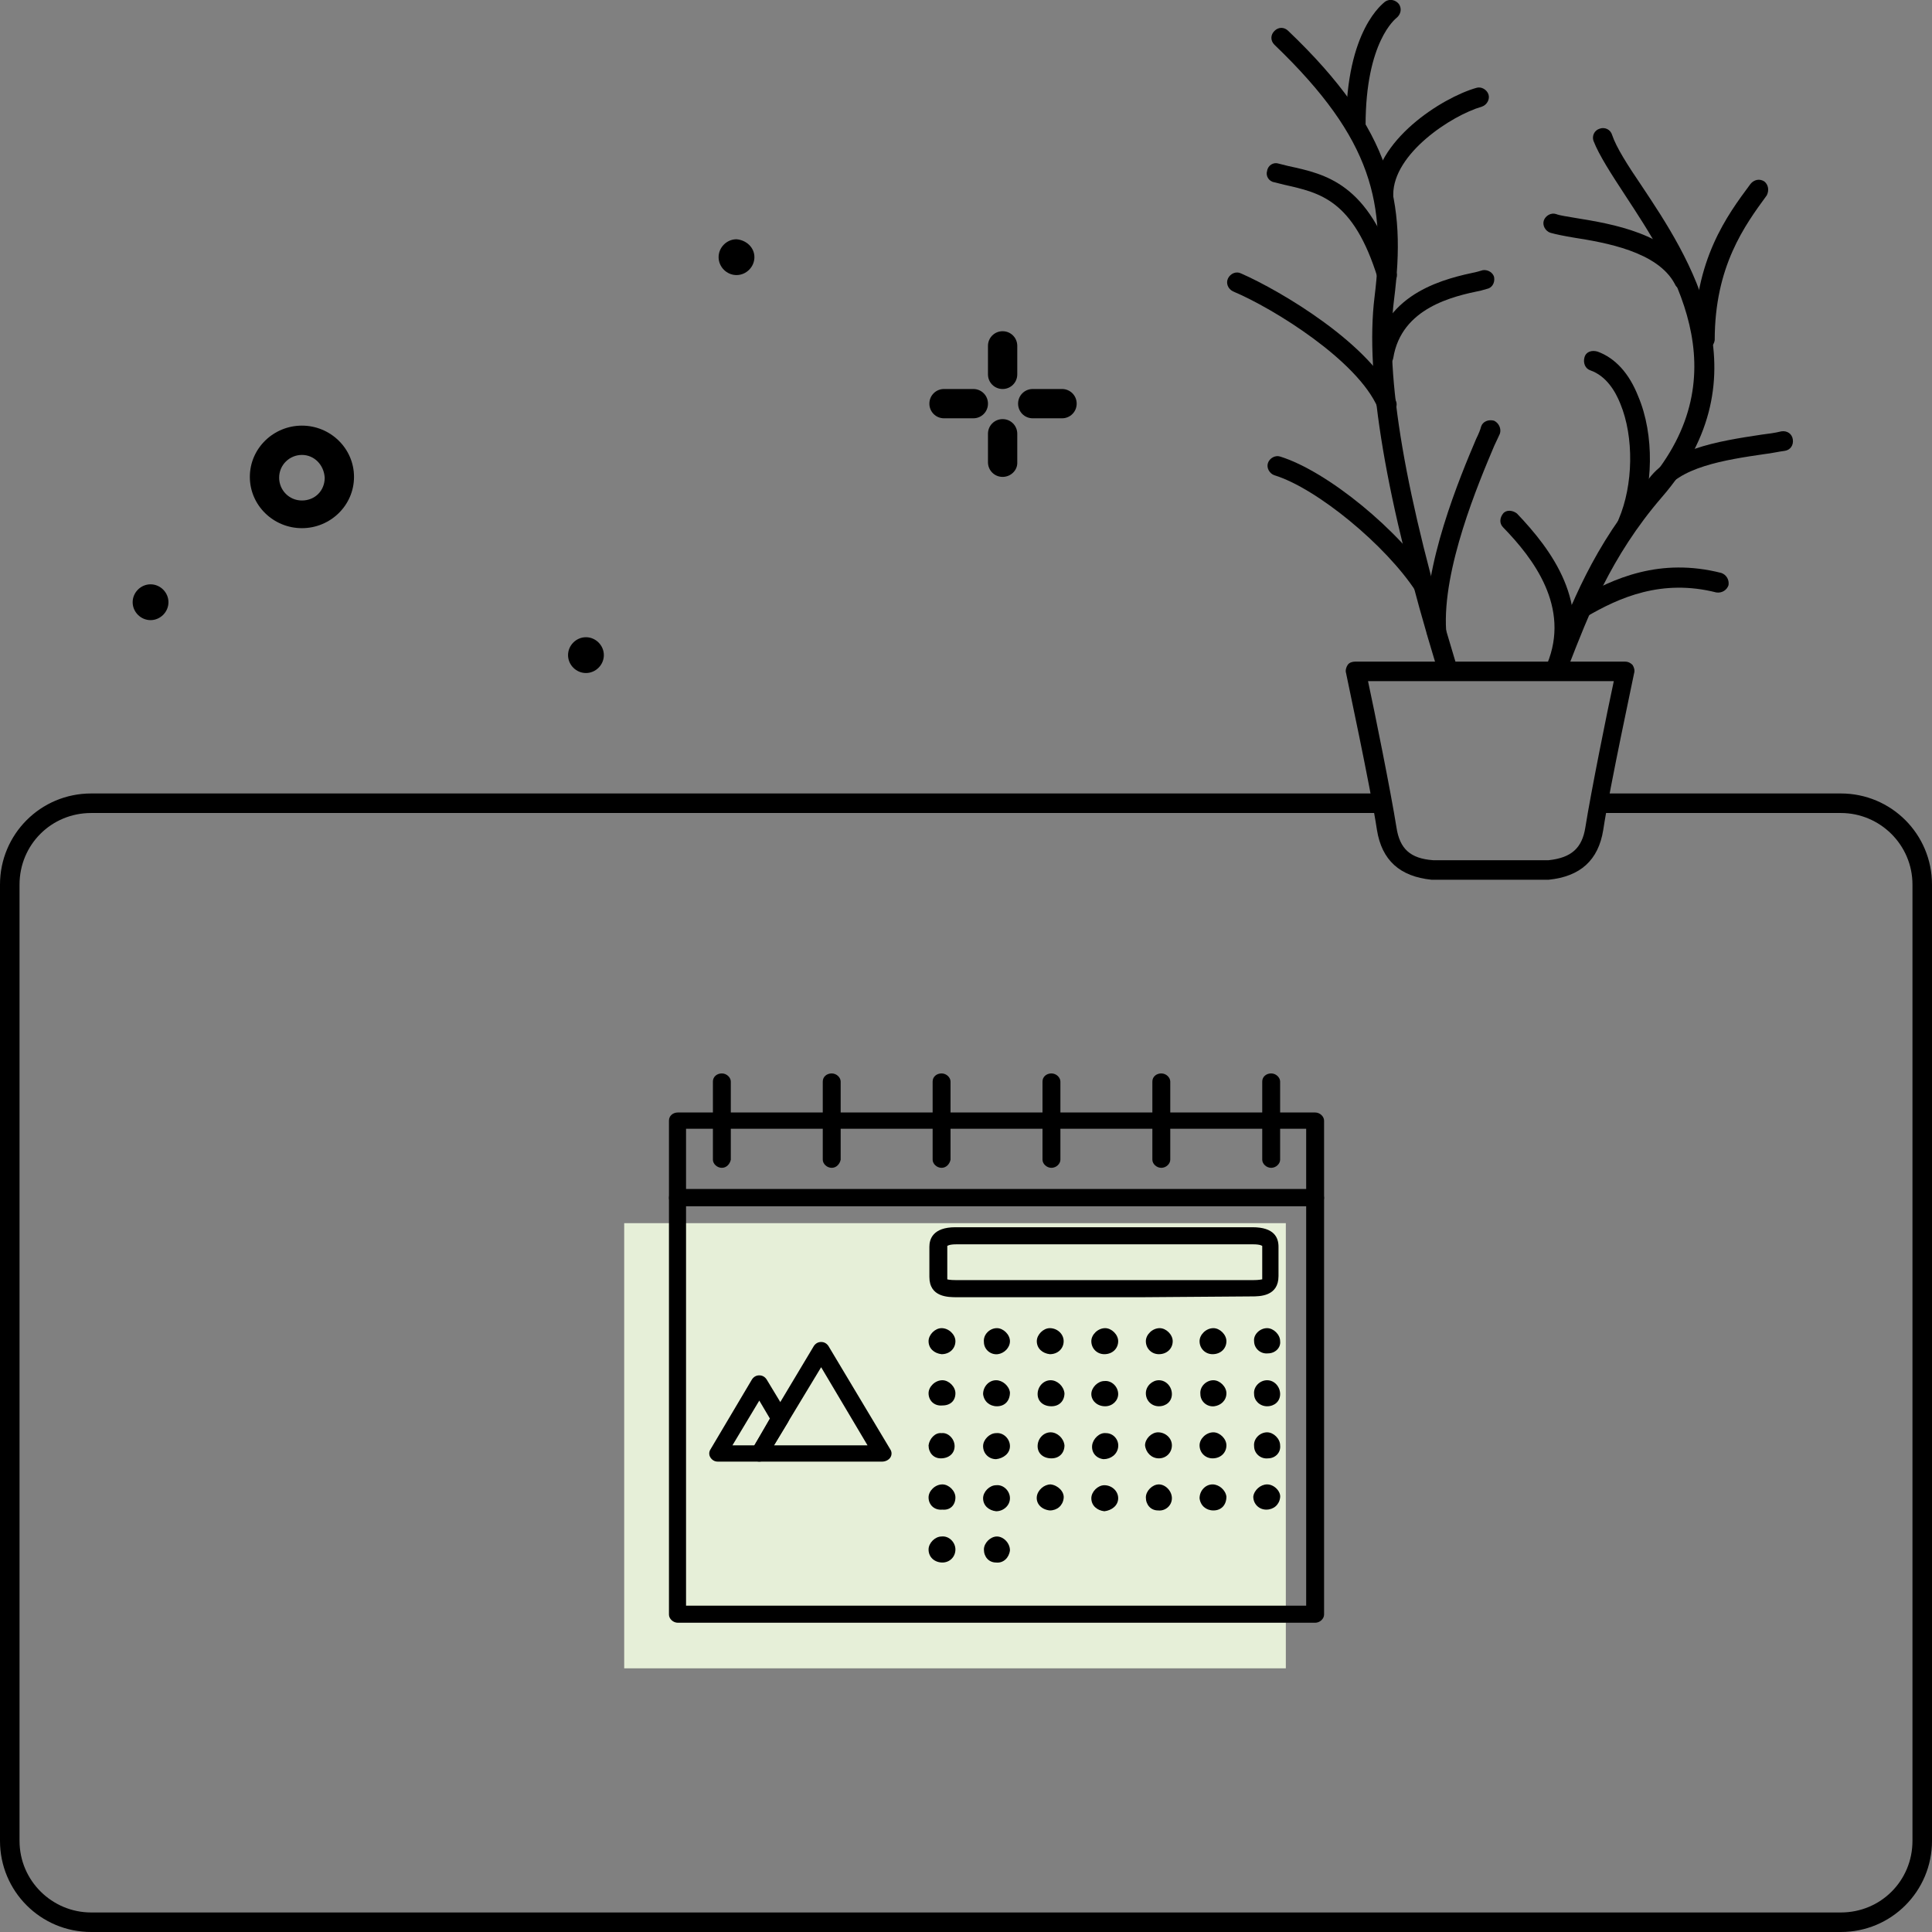
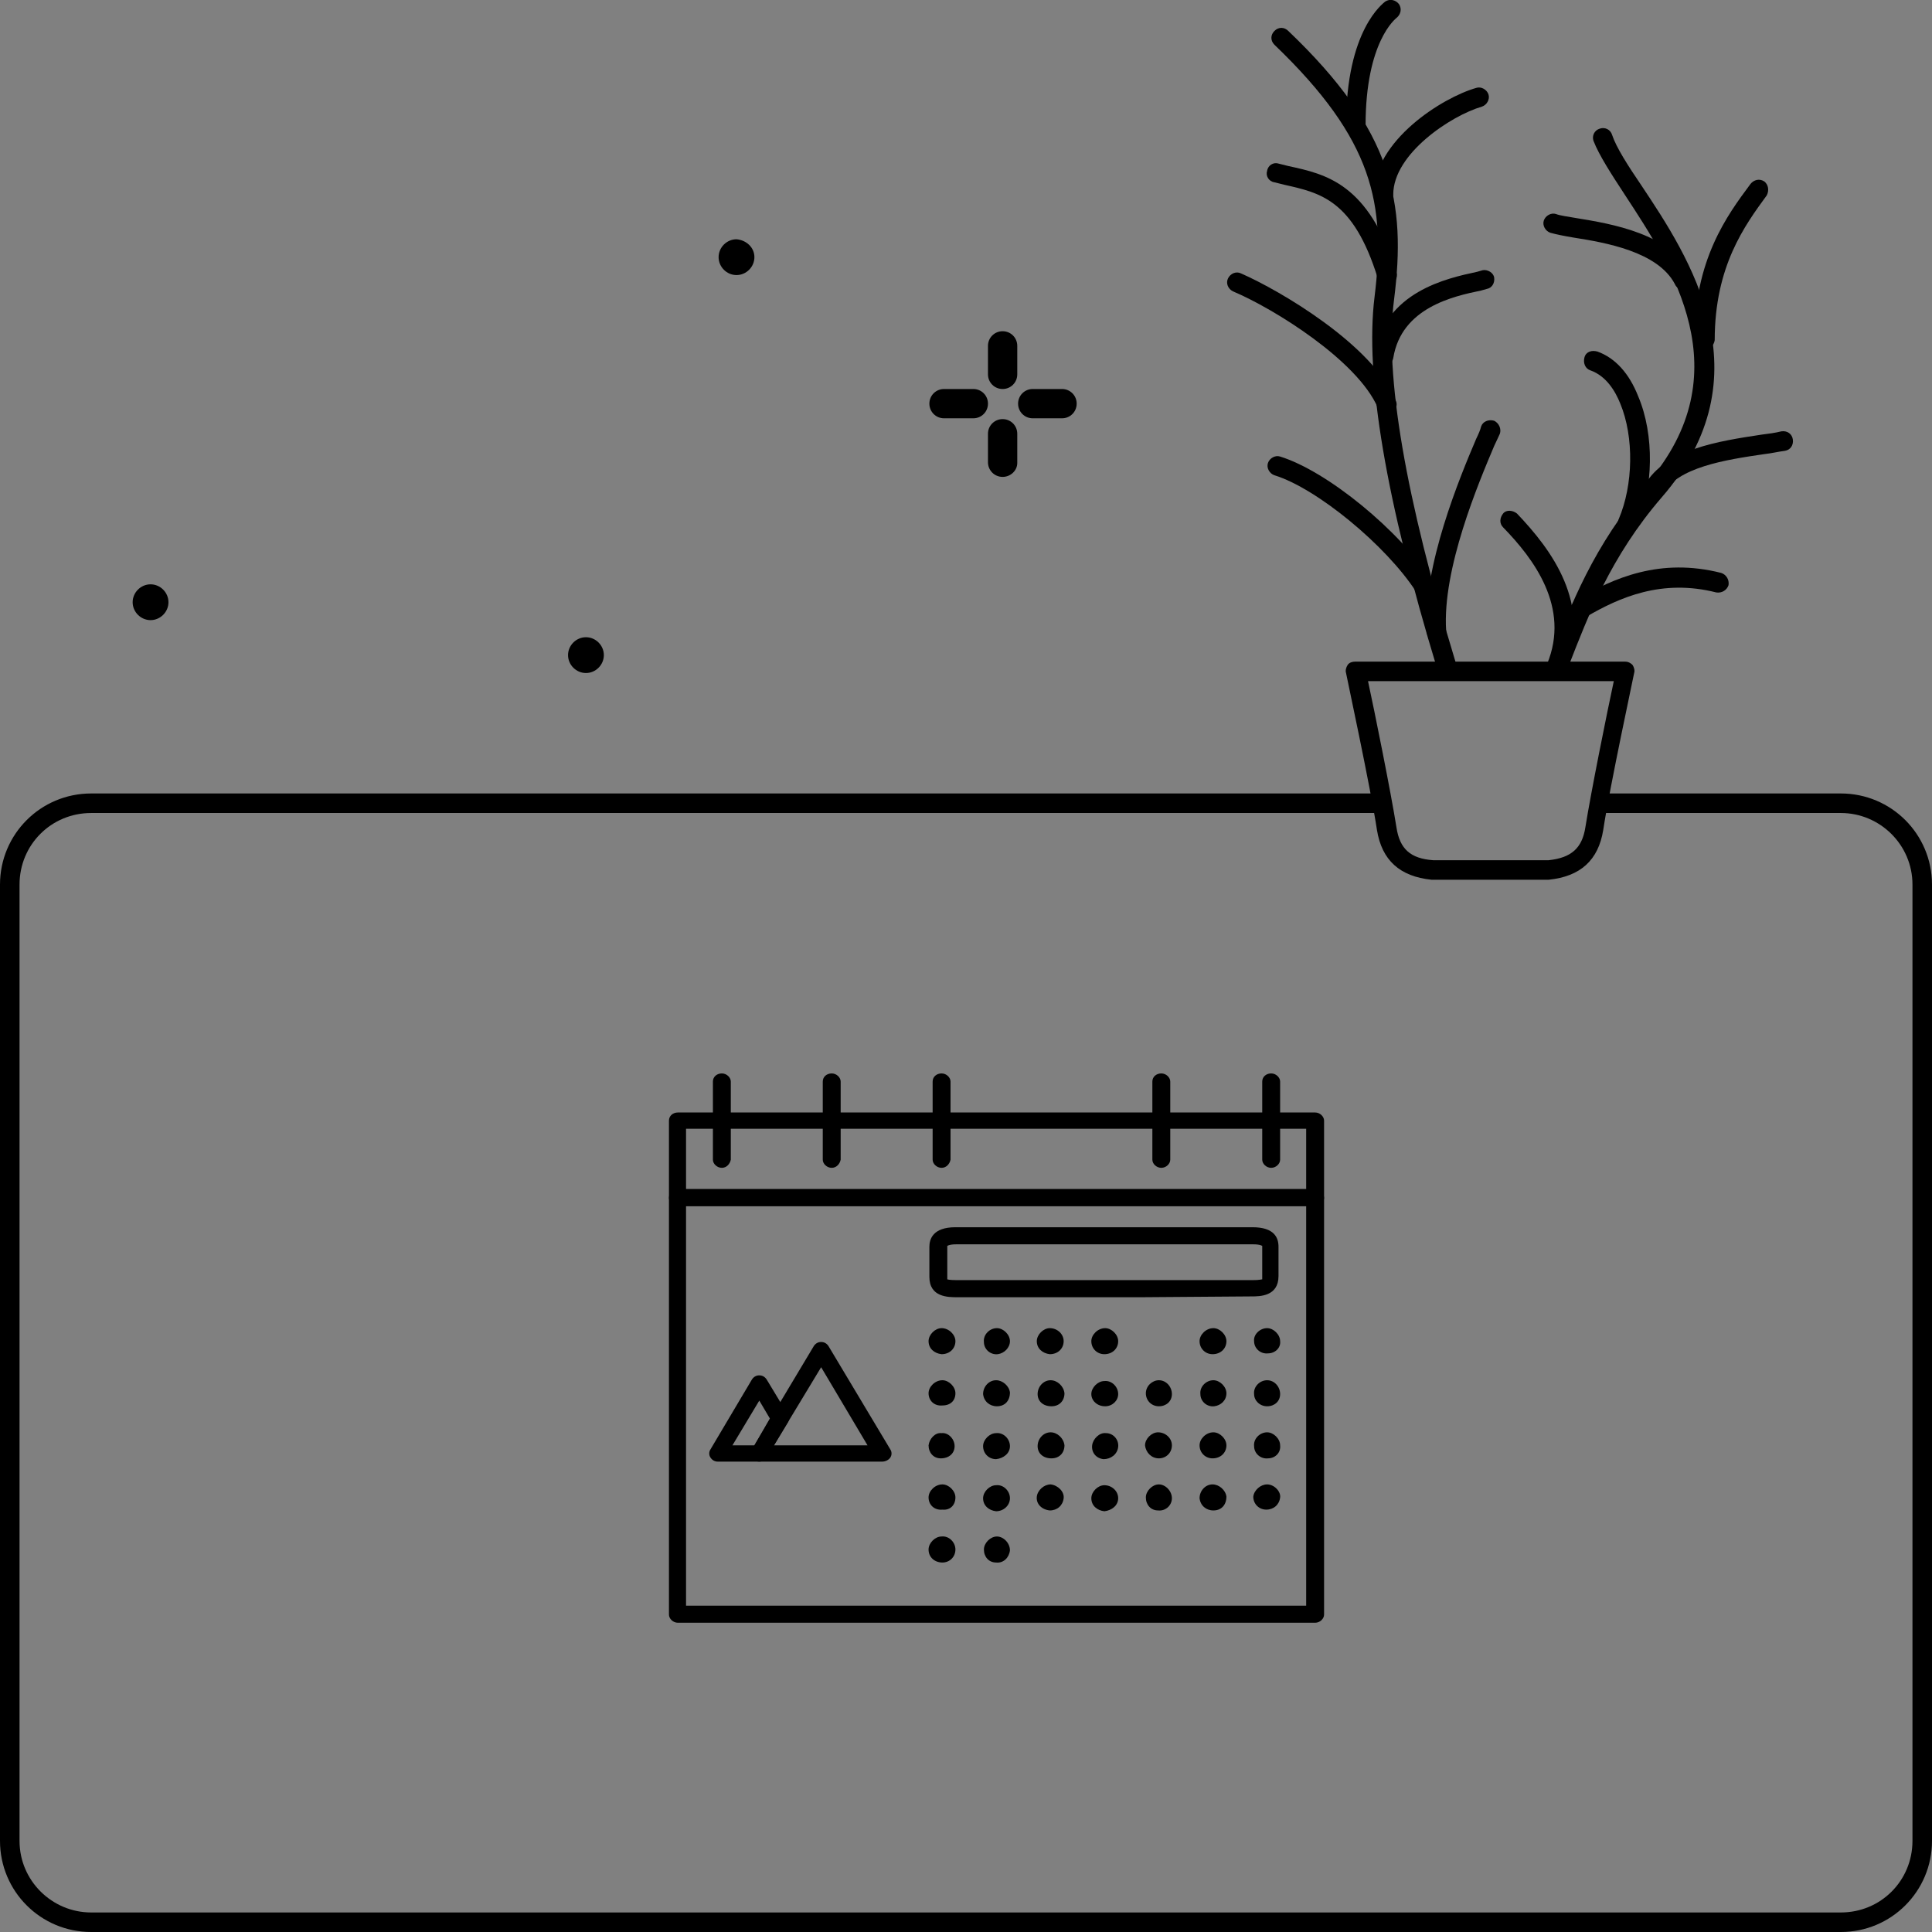
<svg xmlns="http://www.w3.org/2000/svg" version="1.1" id="a" x="0px" y="0px" viewBox="0 0 237.4 237.4" style="enable-background:new 0 0 237.4 237.4;" xml:space="preserve">
  <rect x="0" y="0" width="237.4" height="237.4" fill="#808080" stroke="none" />
  <style type="text/css">
	.st0{fill:#E6EFD8;}
</style>
-   <path d="M37.1,64.9c-3.5,0-6.4-2.8-6.4-6.3s2.9-6.3,6.4-6.3c3.5,0,6.4,2.8,6.4,6.3S40.6,64.9,37.1,64.9L37.1,64.9z M37.1,55.9  c-1.5,0-2.8,1.2-2.8,2.8c0,1.5,1.2,2.8,2.8,2.8s2.8-1.2,2.8-2.8C39.8,57.1,38.6,55.9,37.1,55.9L37.1,55.9z" />
  <g>
    <path d="M123.2,47.8c-1,0-1.8-0.8-1.8-1.8l0,0v-3.5c0-1,0.8-1.8,1.8-1.8s1.8,0.8,1.8,1.8l0,0V46C125,47,124.2,47.8,123.2,47.8z" />
    <path d="M123.2,58.6c-1,0-1.8-0.8-1.8-1.8l0,0v-3.5c0-1,0.8-1.8,1.8-1.8s1.8,0.8,1.8,1.8l0,0v3.6C125,57.8,124.2,58.6,123.2,58.6z" />
    <path d="M119.6,51.4h-3.6c-1,0-1.8-0.8-1.8-1.8c0-1,0.8-1.8,1.8-1.8h3.6c1,0,1.8,0.8,1.8,1.8S120.6,51.4,119.6,51.4z" />
    <path d="M130.5,51.4h-3.6c-1,0-1.8-0.8-1.8-1.8c0-1,0.8-1.8,1.8-1.8h3.6c1,0,1.8,0.8,1.8,1.8S131.5,51.4,130.5,51.4z" />
  </g>
  <path d="M74.2,80.5c0,1.2-1,2.2-2.2,2.2s-2.2-1-2.2-2.2s1-2.2,2.2-2.2C73.2,78.3,74.2,79.3,74.2,80.5C74.2,80.5,74.2,80.5,74.2,80.5  z" />
  <path d="M92.7,31.6c0,1.2-1,2.2-2.2,2.2s-2.2-1-2.2-2.2s1-2.2,2.2-2.2C91.7,29.5,92.7,30.4,92.7,31.6C92.7,31.6,92.7,31.6,92.7,31.6  z" />
  <path d="M20.7,74c0,1.2-1,2.2-2.2,2.2s-2.2-1-2.2-2.2s1-2.2,2.2-2.2C19.7,71.8,20.7,72.8,20.7,74C20.7,74,20.7,74,20.7,74z" />
  <path d="M226.2,237.4h-215c-6.2,0-11.2-5-11.2-11.2V108.7c0-6.2,5-11.2,11.2-11.2h158.5c0.7,0,1.2,0.5,1.2,1.2  c0,0.7-0.5,1.2-1.2,1.2H11.2c-4.9,0-8.8,3.9-8.8,8.8v117.5c0,4.9,4,8.8,8.8,8.8h215c4.9,0,8.8-3.9,8.8-8.8V108.7  c0-4.9-4-8.8-8.8-8.8h-29.4c-0.7,0-1.2-0.5-1.2-1.2c0-0.7,0.5-1.2,1.2-1.2h29.4c6.2,0,11.2,5,11.2,11.2v117.5  C237.4,232.4,232.4,237.4,226.2,237.4L226.2,237.4z" />
  <g>
    <g>
      <path d="M178,83.6c-0.5,0-1-0.3-1.2-0.9l-0.2-0.5c-6.3-20.7-8.9-36-7.7-45.7c1.4-11.4-0.1-19.3-12.3-31c-0.5-0.5-0.5-1.2,0-1.7    c0.5-0.5,1.2-0.5,1.7,0c12.9,12.3,14.5,21.1,13,33c-1.2,9.3,1.4,24.3,7.6,44.7l0.2,0.5c0.2,0.6-0.2,1.3-0.8,1.5    C178.2,83.6,178.1,83.6,178,83.6L178,83.6z" />
      <path d="M166.6,16.6c-0.7,0-1.2-0.5-1.2-1.2c0-11.8,4.6-15,4.8-15.2c0.6-0.4,1.3-0.2,1.7,0.3c0.4,0.6,0.2,1.3-0.3,1.7    c-0.1,0.1-3.8,2.9-3.8,13.2C167.8,16,167.3,16.5,166.6,16.6L166.6,16.6z" />
      <path d="M170.5,35.1c-0.5,0-1-0.3-1.2-0.9c-3-9.7-7.1-10.5-11.5-11.5c-0.4-0.1-0.8-0.2-1.2-0.3c-0.7-0.1-1.1-0.8-0.9-1.4    c0.1-0.7,0.8-1.1,1.4-0.9c0.4,0.1,0.8,0.2,1.2,0.3c4.6,1,9.9,2.1,13.3,13.1c0.2,0.6-0.2,1.3-0.8,1.5    C170.7,35.1,170.6,35.1,170.5,35.1L170.5,35.1z" />
      <path d="M170,25.1c-0.7,0-1.2-0.5-1.2-1.2c0-6.6,8.4-11.9,12.6-13.1c0.6-0.2,1.3,0.2,1.5,0.8c0.2,0.6-0.2,1.3-0.8,1.5    c-3.8,1.1-10.9,5.8-10.9,10.8C171.2,24.6,170.7,25.1,170,25.1L170,25.1z" />
      <path d="M170,45c-0.1,0-0.1,0-0.2,0c-0.6-0.1-1.1-0.7-1-1.4c1.4-7.8,9-9.4,12.7-10.2l0.7-0.2c0.6-0.1,1.3,0.3,1.4,0.9    c0.1,0.7-0.3,1.3-0.9,1.4l-0.7,0.2c-3.4,0.7-9.8,2.1-10.8,8.3C171.1,44.6,170.5,45,170,45L170,45z" />
      <path d="M170.4,50.8c-0.5,0-0.9-0.3-1.1-0.7c-2.5-5.8-12.8-12.2-17.8-14.3c-0.6-0.3-0.9-1-0.6-1.6c0.3-0.6,1-0.9,1.6-0.6    c4.8,2.1,16.2,8.8,19,15.6c0.3,0.6,0,1.3-0.6,1.6C170.8,50.8,170.6,50.8,170.4,50.8L170.4,50.8z" />
      <path d="M176.5,78.8c-0.6,0-1.1-0.5-1.2-1.1c-0.5-8.1,4.1-19.1,6.1-23.8c0.3-0.6,0.5-1.1,0.6-1.5c0.2-0.6,0.9-0.9,1.6-0.7    c0.6,0.3,0.9,1,0.7,1.6c-0.2,0.4-0.4,0.9-0.7,1.5c-1.9,4.5-6.4,15.1-5.9,22.7C177.8,78.1,177.3,78.7,176.5,78.8    C176.6,78.7,176.5,78.7,176.5,78.8L176.5,78.8z" />
      <path d="M175,73.3c-0.4,0-0.8-0.2-1-0.6c-3.7-5.7-12.2-12.7-17.4-14.3c-0.6-0.2-1-0.9-0.8-1.5c0.2-0.6,0.9-1,1.5-0.8    c5.8,1.8,14.7,9.1,18.7,15.3c0.4,0.6,0.2,1.3-0.4,1.7C175.4,73.2,175.2,73.3,175,73.3L175,73.3z" />
    </g>
    <g>
      <path d="M191.2,83.6c-0.1,0-0.3,0-0.4-0.1c-0.6-0.2-0.9-0.9-0.7-1.6l0.5-1.2c2.3-6.1,5.2-13.7,11.8-21.3    c11.7-13.6,3-26.7-2.7-35.4c-1.7-2.6-3.2-4.9-3.9-6.7c-0.2-0.6,0.1-1.3,0.8-1.5c0.6-0.2,1.3,0.1,1.5,0.8c0.5,1.5,1.9,3.7,3.6,6.2    c5.8,8.7,15.5,23.3,2.5,38.3c-6.3,7.3-9.1,14.7-11.4,20.6l-0.5,1.2C192.1,83.3,191.7,83.6,191.2,83.6L191.2,83.6z" />
      <path d="M191.3,83.3c-0.1,0-0.3,0-0.5-0.1c-0.6-0.3-0.9-1-0.7-1.6c2.9-7-1.7-13-5.4-16.8c-0.5-0.5-0.4-1.2,0-1.7s1.2-0.4,1.7,0    c4.2,4.4,9.3,11.1,5.9,19.4C192.2,83,191.8,83.3,191.3,83.3z" />
      <path d="M194.3,75.9c-0.4,0-0.8-0.2-1-0.6c-0.3-0.6-0.2-1.3,0.4-1.6c4.6-2.7,10.3-5.2,17.8-3.3c0.6,0.2,1,0.8,0.9,1.5    c-0.2,0.6-0.8,1-1.5,0.9c-6.7-1.7-11.9,0.6-16,3C194.7,75.8,194.5,75.9,194.3,75.9z" />
      <path d="M200,65.5c-0.2,0-0.3,0-0.5-0.1c-0.6-0.3-0.9-1-0.6-1.6c1.8-4.2,1.9-10.1,0.2-14.2c-0.6-1.5-1.7-3.4-3.7-4.1    c-0.6-0.2-0.9-0.9-0.7-1.6s0.9-0.9,1.6-0.7c2.2,0.8,3.9,2.7,5,5.5c2,4.7,1.9,11.3-0.2,16.1C200.9,65.3,200.5,65.5,200,65.5    L200,65.5z" />
      <path d="M203.2,61.4c-0.2,0-0.4,0-0.6-0.2c-0.6-0.3-0.8-1.1-0.5-1.6c2.5-4.4,9.1-5.4,14.4-6.2c0.8-0.1,1.6-0.2,2.4-0.4    c0.7-0.1,1.3,0.3,1.4,1c0.1,0.7-0.3,1.3-1,1.4c-0.8,0.1-1.6,0.3-2.5,0.4c-4.8,0.7-10.7,1.6-12.6,5C204,61.2,203.6,61.5,203.2,61.4    L203.2,61.4z" />
      <path d="M209.4,43L209.4,43c-0.7,0-1.2-0.5-1.2-1.2c0-9.9,4-15.3,6.9-19.2c0.4-0.5,1.1-0.7,1.7-0.3c0.5,0.4,0.6,1.1,0.3,1.7    c-2.7,3.7-6.4,8.7-6.4,17.8C210.6,42.5,210,43,209.4,43L209.4,43z" />
      <path d="M206.9,35.6c-0.4,0-0.9-0.2-1.1-0.7c-2.1-4-8.6-5.1-12.4-5.7c-1.2-0.2-2.2-0.4-2.9-0.6c-0.6-0.2-1-0.9-0.8-1.5    c0.2-0.6,0.9-1,1.5-0.8c0.5,0.2,1.4,0.3,2.5,0.5c4.3,0.7,11.6,1.9,14.2,7c0.3,0.6,0.1,1.3-0.5,1.6    C207.3,35.5,207.1,35.6,206.9,35.6L206.9,35.6z" />
    </g>
    <path d="M188.5,108.1c-0.2,0-0.4,0-0.6,0H179h-0.5c-0.4,0-0.8,0-1.3,0H176c0,0-0.1,0-0.1,0c-3.9-0.4-6.1-2.4-6.7-6.1   c-0.8-5.3-3.8-19.2-3.8-19.3c-0.1-0.3,0-0.7,0.2-1c0.2-0.3,0.6-0.4,0.9-0.4h33.2c0.4,0,0.7,0.2,0.9,0.4c0.2,0.3,0.3,0.7,0.2,1   c0,0.1-3,14-3.8,19.3c-0.6,3.7-2.8,5.7-6.7,6.1c0,0-0.1,0-0.1,0h-1.3C188.9,108.1,188.7,108.1,188.5,108.1L188.5,108.1z M179,105.7   h8.9c0.4,0,0.8,0,1.2,0h1.2c2.8-0.3,4.1-1.5,4.5-4c0.7-4.4,2.7-14.3,3.5-18h-30.2c0.8,3.7,2.8,13.6,3.5,18c0.4,2.6,1.7,3.8,4.5,4   h1.2c0.4,0,0.8,0,1.2,0H179L179,105.7z" />
  </g>
  <g>
    <g>
-       <rect x="76.7" y="150.3" class="st0" width="81.3" height="54.7" />
      <path d="M161.6,199.4H83.3c-0.6,0-1.1-0.5-1.1-1v-51.2c0-0.6,0.5-1,1.1-1h78.3c0.6,0,1.1,0.5,1.1,1v51.2    C162.7,198.9,162.2,199.4,161.6,199.4L161.6,199.4z M84.3,197.3h76.2v-49.1H84.3L84.3,197.3L84.3,197.3z M140.3,159.4h-22.7    c-1.1,0-3.4,0-3.4-2.5v-0.2c0-1.1,0-2.3,0-3.5c0-0.9,0.4-2.4,3.2-2.4c12.2,0,24.3,0,36.5,0c2.7,0,3.2,1.3,3.2,2.4    c0,1.2,0,2.4,0,3.6c0,2.5-2.3,2.5-3.3,2.5L140.3,159.4L140.3,159.4z M135.8,157.3h18.1c0.9,0,1.1-0.1,1.2-0.1c0,0,0-0.1,0-0.3    c0-1.2,0-2.4,0-3.6c0-0.2,0-0.2,0-0.2s-0.2-0.2-1.1-0.2c-12.2,0-24.3,0-36.5,0c-0.9,0-1.1,0.2-1.1,0.2c0,0,0,0,0,0.2    c0,1.1,0,2.3,0,3.4v0.2c0,0.2,0,0.3,0,0.3c0,0,0.2,0.1,1.2,0.1L135.8,157.3L135.8,157.3z" />
      <path d="M117.4,164.8c0-0.8-0.8-1.6-1.7-1.6c-0.8,0-1.6,0.8-1.6,1.6c0,0.9,0.7,1.5,1.6,1.6C116.7,166.4,117.4,165.7,117.4,164.8    L117.4,164.8z" />
      <path d="M124.1,164.8c0-0.8-0.8-1.6-1.6-1.6c-0.9,0-1.7,0.8-1.6,1.7c0,0.9,0.8,1.6,1.7,1.5C123.4,166.3,124.1,165.6,124.1,164.8    L124.1,164.8z" />
      <path d="M130.7,164.8c0-0.9-0.8-1.6-1.7-1.6c-0.8,0-1.6,0.8-1.6,1.6c0,0.9,0.7,1.5,1.6,1.6C130,166.4,130.7,165.7,130.7,164.8    L130.7,164.8z" />
      <path d="M135.7,166.4c1,0,1.7-0.7,1.7-1.6c0-0.8-0.8-1.6-1.6-1.6c-0.9,0-1.7,0.8-1.7,1.6C134.1,165.7,134.8,166.4,135.7,166.4    L135.7,166.4z" />
-       <path d="M142.4,166.4c1,0,1.7-0.7,1.7-1.6c0-0.8-0.8-1.6-1.6-1.6c-0.9,0-1.7,0.8-1.7,1.6C140.8,165.7,141.5,166.4,142.4,166.4    L142.4,166.4z" />
      <path d="M149,166.4c1,0,1.7-0.7,1.7-1.6c0-0.8-0.8-1.6-1.6-1.6c-0.9,0-1.7,0.8-1.7,1.6C147.4,165.7,148.1,166.4,149,166.4    L149,166.4z" />
      <path d="M157.3,164.8c0-0.8-0.8-1.6-1.6-1.6c-0.9,0-1.7,0.8-1.6,1.6c0,0.9,0.8,1.6,1.7,1.5C156.7,166.3,157.4,165.6,157.3,164.8    L157.3,164.8z" />
      <path d="M117.4,171.2c0-0.8-0.8-1.6-1.6-1.6c-0.9,0-1.7,0.8-1.7,1.6c0,0.9,0.7,1.6,1.7,1.5C116.8,172.7,117.4,172.1,117.4,171.2    L117.4,171.2z" />
      <path d="M122.4,169.6c-0.9,0-1.6,0.8-1.6,1.7c0.1,0.9,0.8,1.5,1.7,1.5c1,0,1.6-0.7,1.6-1.7C124,170.3,123.2,169.6,122.4,169.6    L122.4,169.6z" />
      <path d="M129.1,169.6c-0.9,0-1.6,0.8-1.6,1.7c0,0.9,0.7,1.5,1.7,1.5c1,0,1.6-0.7,1.6-1.6C130.7,170.3,129.9,169.6,129.1,169.6    L129.1,169.6z" />
      <path d="M135.8,172.8c0.9,0,1.6-0.7,1.6-1.5c0-0.9-0.8-1.7-1.7-1.6c-0.8,0-1.6,0.8-1.6,1.6C134.1,172.1,134.8,172.8,135.8,172.8    L135.8,172.8z" />
      <path d="M142.4,169.6c-0.8,0-1.6,0.7-1.6,1.6c0,0.9,0.7,1.6,1.6,1.6c0.9,0,1.6-0.6,1.6-1.5C144,170.4,143.3,169.6,142.4,169.6    L142.4,169.6z" />
      <path d="M150.7,171.2c0-0.8-0.8-1.6-1.6-1.6c-0.9,0-1.7,0.8-1.6,1.7c0,0.9,0.8,1.6,1.7,1.5C150,172.7,150.7,172.1,150.7,171.2    L150.7,171.2z" />
      <path d="M155.7,172.8c0.9,0,1.6-0.6,1.6-1.5c0-0.9-0.7-1.7-1.6-1.7c-0.9,0-1.7,0.8-1.6,1.7C154.1,172.1,154.8,172.8,155.7,172.8    L155.7,172.8z" />
      <path d="M114.1,177.6c0,0.9,0.6,1.6,1.5,1.6c1,0,1.7-0.6,1.7-1.5c0-0.9-0.8-1.7-1.6-1.6C114.9,176,114.2,176.8,114.1,177.6    L114.1,177.6z" />
      <path d="M124.1,177.7c0-0.9-0.8-1.7-1.7-1.6c-0.8,0-1.6,0.8-1.6,1.6c0,0.9,0.7,1.6,1.6,1.6C123.3,179.2,124.1,178.6,124.1,177.7    L124.1,177.7z" />
      <path d="M129.1,176c-0.9,0-1.6,0.8-1.6,1.7c0,0.9,0.7,1.5,1.7,1.5c1,0,1.6-0.7,1.6-1.6C130.7,176.7,129.9,176,129.1,176L129.1,176    z" />
      <path d="M137.4,177.8c0.1-0.9-0.6-1.7-1.5-1.7c-0.8-0.1-1.6,0.7-1.7,1.5c-0.1,0.9,0.5,1.6,1.4,1.7    C136.5,179.3,137.3,178.7,137.4,177.8L137.4,177.8z" />
      <path d="M142.4,179.2c0.9,0,1.6-0.7,1.6-1.6c0-0.9-0.8-1.6-1.7-1.6c-0.8,0-1.6,0.8-1.6,1.6C140.8,178.5,141.5,179.2,142.4,179.2    L142.4,179.2z" />
      <path d="M149,179.2c1,0,1.7-0.7,1.7-1.6c0-0.8-0.8-1.6-1.6-1.6c-0.9,0-1.7,0.8-1.7,1.6C147.4,178.5,148.1,179.2,149,179.2    L149,179.2z" />
      <path d="M157.3,177.6c0-0.8-0.8-1.6-1.6-1.6c-0.9,0-1.7,0.8-1.6,1.7c0,0.9,0.8,1.6,1.7,1.5C156.7,179.2,157.4,178.5,157.3,177.6    L157.3,177.6z" />
      <path d="M117.4,184c0-0.8-0.8-1.6-1.6-1.6c-0.9,0-1.7,0.8-1.7,1.6c0,0.9,0.7,1.6,1.7,1.5C116.8,185.6,117.4,184.9,117.4,184    L117.4,184z" />
      <path d="M124.1,184.1c0-0.9-0.8-1.7-1.7-1.6c-0.8,0-1.6,0.8-1.6,1.6c0,0.9,0.7,1.5,1.6,1.6C123.3,185.7,124.1,185,124.1,184.1    L124.1,184.1z" />
      <path d="M129.1,182.4c-0.8,0-1.6,0.7-1.7,1.5c-0.1,0.9,0.6,1.6,1.6,1.7c0.9,0,1.6-0.6,1.7-1.5C130.8,183.3,130,182.5,129.1,182.4    L129.1,182.4z" />
      <path d="M137.4,184.1c0-0.9-0.8-1.6-1.7-1.6c-0.8,0-1.6,0.8-1.6,1.6c0,0.9,0.7,1.5,1.6,1.6C136.6,185.6,137.4,185,137.4,184.1    L137.4,184.1z" />
      <path d="M144,184.1c0-0.9-0.8-1.7-1.6-1.7c-0.8,0-1.6,0.8-1.6,1.6c0,0.9,0.6,1.6,1.5,1.6C143.2,185.7,144,185,144,184.1L144,184.1    z" />
      <path d="M149,182.4c-0.9,0-1.6,0.8-1.6,1.7c0.1,0.9,0.8,1.5,1.7,1.5c1,0,1.6-0.7,1.6-1.7C150.6,183.1,149.8,182.4,149,182.4    L149,182.4z" />
      <path d="M155.7,182.4c-0.8,0-1.6,0.7-1.7,1.5c0,0.9,0.7,1.6,1.6,1.6c0.9,0,1.6-0.6,1.7-1.5C157.4,183.3,156.6,182.4,155.7,182.4    L155.7,182.4z" />
      <path d="M115.8,192c0.9,0,1.6-0.7,1.6-1.6c0-0.9-0.8-1.7-1.7-1.6c-0.8,0-1.6,0.8-1.6,1.6C114.1,191.4,114.9,192,115.8,192    L115.8,192z" />
      <path d="M124.1,190.5c0-0.9-0.8-1.7-1.6-1.7c-0.8,0-1.6,0.8-1.6,1.6c0,0.9,0.6,1.6,1.5,1.6C123.3,192.1,124,191.4,124.1,190.5    L124.1,190.5z" />
      <g>
        <path d="M108.4,179.6H93.3c-0.4,0-0.7-0.2-0.9-0.5s-0.2-0.7,0-1l7.6-12.7c0.2-0.3,0.5-0.5,0.9-0.5l0,0c0.4,0,0.7,0.2,0.9,0.5     l7.6,12.7c0.2,0.3,0.2,0.7,0,1S108.8,179.6,108.4,179.6z M95.1,177.6h11.5l-5.7-9.6C100.9,168,95.1,177.6,95.1,177.6z" />
        <path d="M93.3,179.6h-5.1c-0.4,0-0.7-0.2-0.9-0.5s-0.2-0.7,0-1l5.1-8.6c0.2-0.3,0.5-0.5,0.9-0.5l0,0c0.4,0,0.7,0.2,0.9,0.5     l2.6,4.3c0.2,0.3,0.2,0.7,0,1l-2.6,4.3C94,179.4,93.7,179.6,93.3,179.6L93.3,179.6z M90,177.6h2.7l1.9-3.3l-1.3-2.2L90,177.6     L90,177.6z" />
      </g>
    </g>
    <g>
      <path d="M161.6,148.2H83.3c-0.6,0-1.1-0.5-1.1-1v-9.5c0-0.6,0.5-1,1.1-1h78.3c0.6,0,1.1,0.5,1.1,1v9.5    C162.7,147.7,162.2,148.2,161.6,148.2z M84.3,146.1h76.2v-7.4H84.3V146.1z" />
      <path d="M88.7,143.5c-0.6,0-1.1-0.5-1.1-1v-9.6c0-0.6,0.5-1,1.1-1s1.1,0.5,1.1,1v9.6C89.7,143,89.3,143.5,88.7,143.5z" />
      <path d="M102.2,143.5c-0.6,0-1.1-0.5-1.1-1v-9.6c0-0.6,0.5-1,1.1-1c0.6,0,1.1,0.5,1.1,1v9.6C103.2,143,102.8,143.5,102.2,143.5z" />
      <path d="M115.7,143.5c-0.6,0-1.1-0.5-1.1-1v-9.6c0-0.6,0.5-1,1.1-1s1.1,0.5,1.1,1v9.6C116.7,143,116.3,143.5,115.7,143.5z" />
-       <path d="M129.2,143.5c-0.6,0-1.1-0.5-1.1-1v-9.6c0-0.6,0.5-1,1.1-1s1.1,0.5,1.1,1v9.6C130.3,143,129.8,143.5,129.2,143.5z" />
      <path d="M142.7,143.5c-0.6,0-1.1-0.5-1.1-1v-9.6c0-0.6,0.5-1,1.1-1c0.6,0,1.1,0.5,1.1,1v9.6C143.8,143,143.3,143.5,142.7,143.5z" />
      <path d="M156.2,143.5c-0.6,0-1.1-0.5-1.1-1v-9.6c0-0.6,0.5-1,1.1-1c0.6,0,1.1,0.5,1.1,1v9.6C157.3,143,156.8,143.5,156.2,143.5z" />
    </g>
  </g>
</svg>